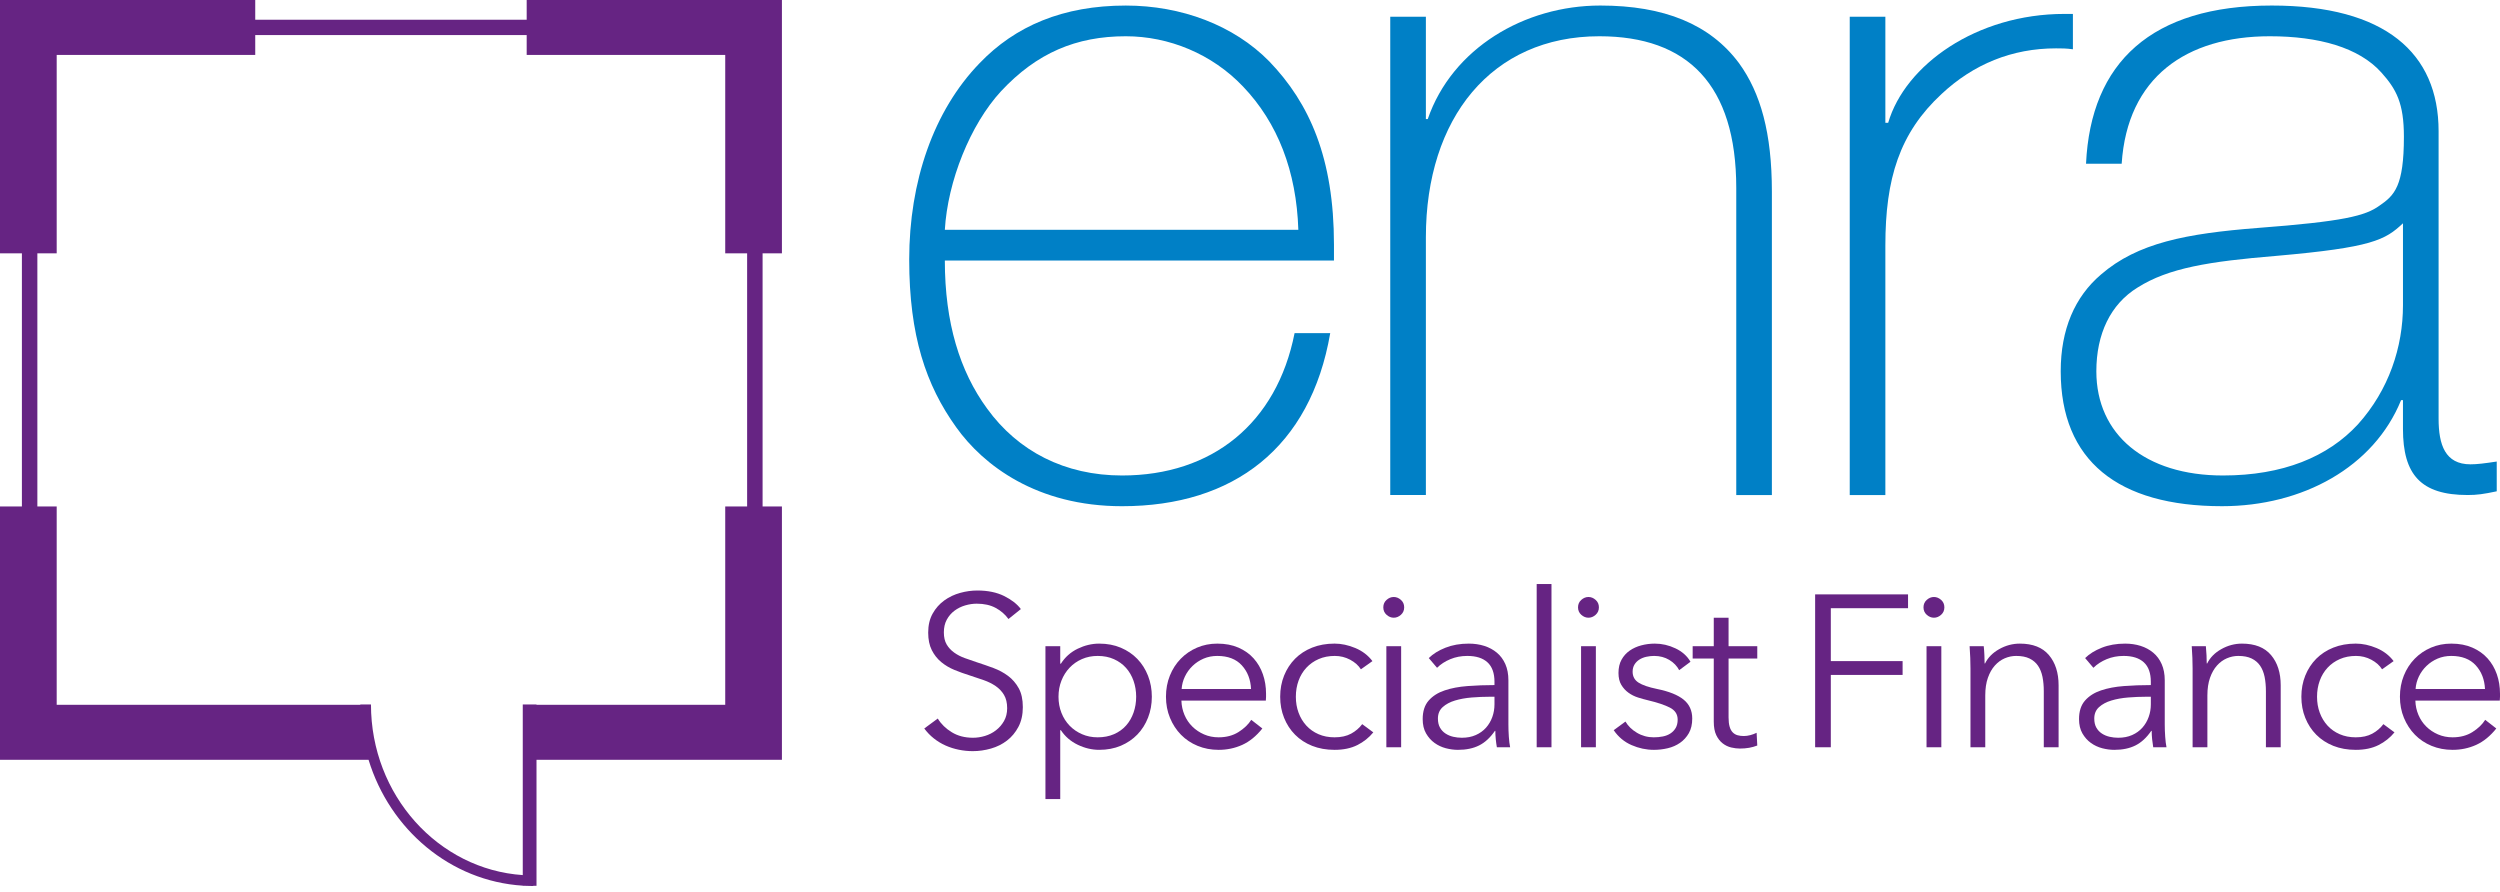
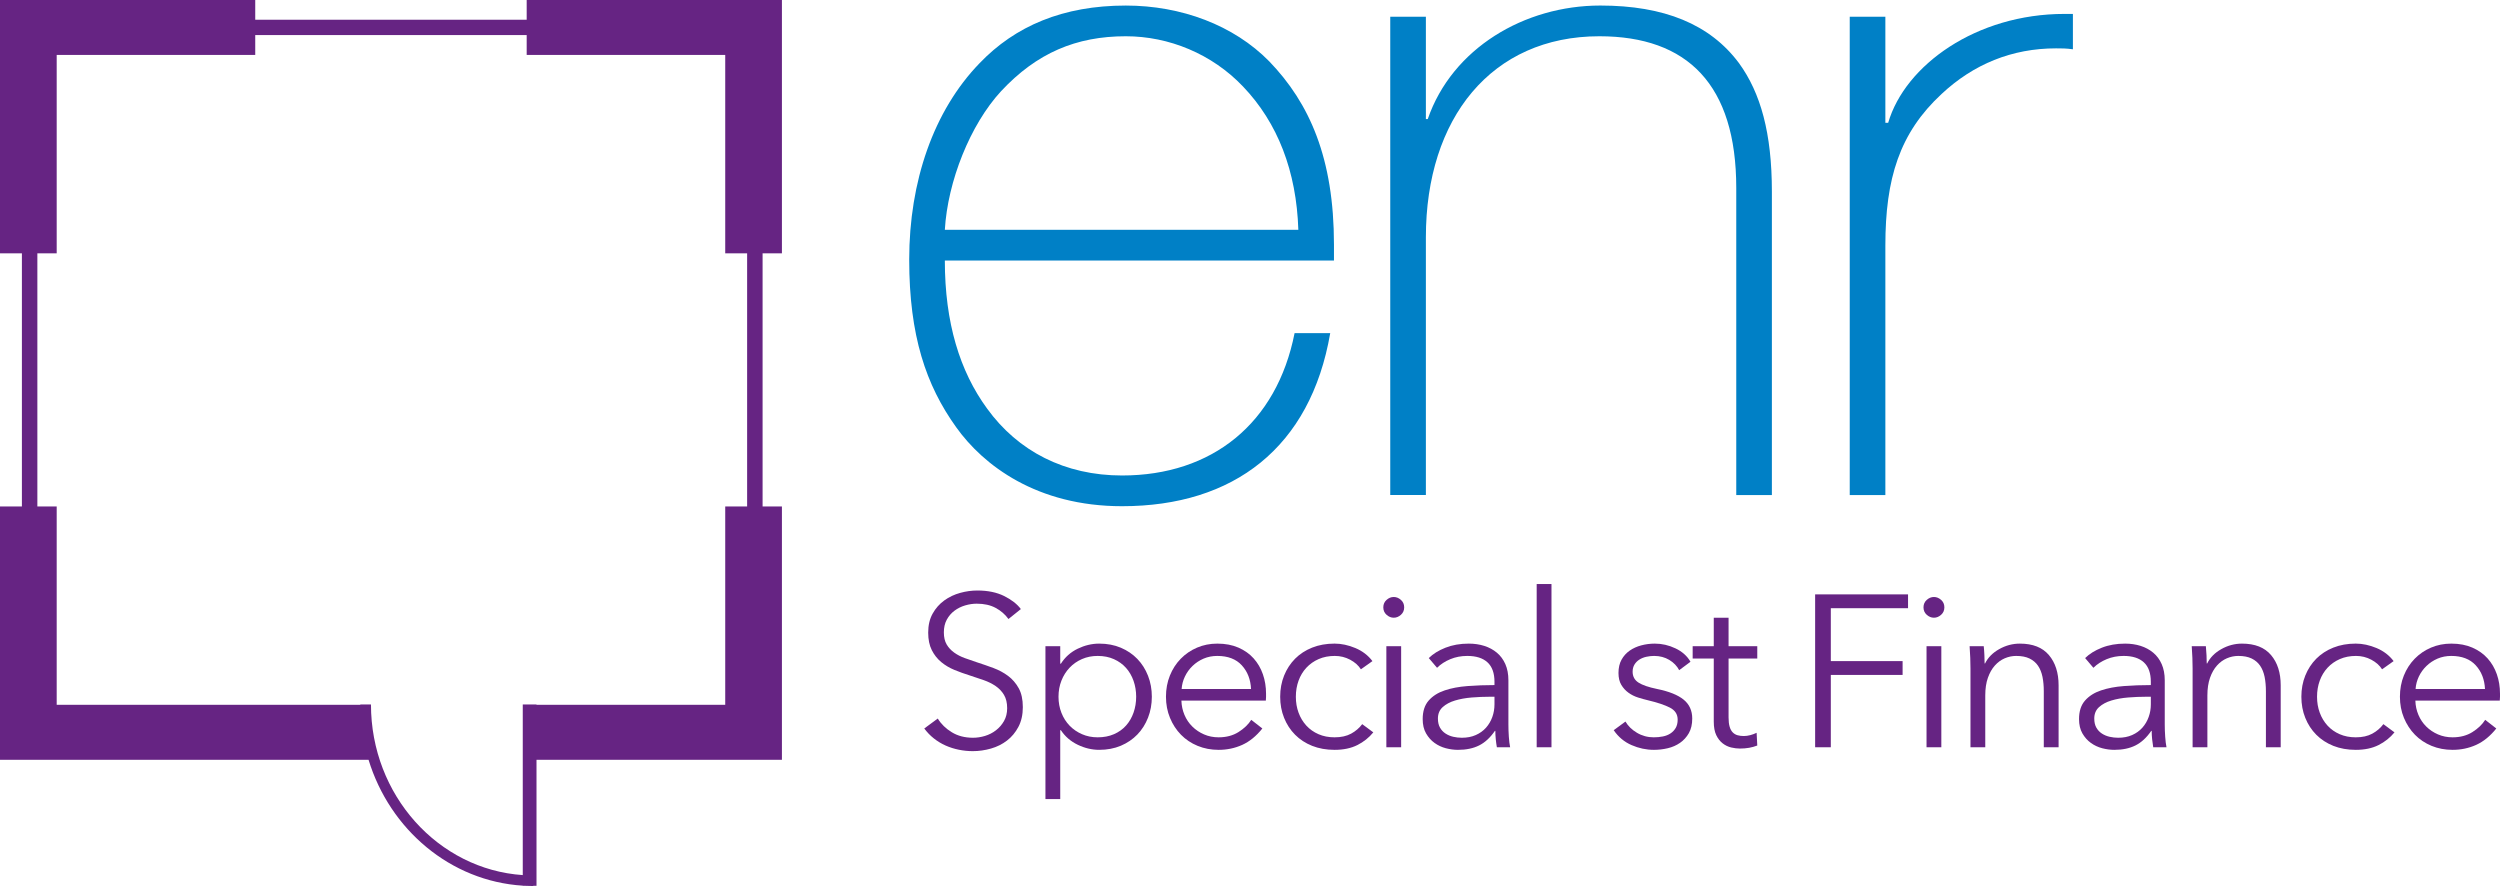
<svg xmlns="http://www.w3.org/2000/svg" width="199" height="71" viewBox="0 0 199 71" fill="none">
  <path d="M101.034 4.886C104.244 8.219 106.184 12.59 106.184 19.478V20.738H75.209C75.209 25.701 76.403 29.553 78.568 32.516C81.031 35.924 84.763 37.849 89.316 37.849C96.481 37.849 101.631 33.701 103.049 26.516H105.886C104.318 35.627 98.198 40.294 89.316 40.294C82.524 40.294 78.269 37.034 76.105 33.998C73.716 30.664 72.373 26.738 72.373 20.664C72.373 14.441 74.313 8.812 77.971 5.034C80.807 2.071 84.614 0.442 89.615 0.442C94.018 0.442 98.198 1.997 101.034 4.886ZM103.348 18.293C103.199 13.627 101.706 9.775 98.944 6.886C96.481 4.293 93.048 2.886 89.615 2.886C85.659 2.886 82.524 4.219 79.688 7.256C77.225 9.923 75.433 14.441 75.209 18.293H103.348Z" fill="#0080C6" />
  <path d="M138.43 5.034C140.147 7.404 141.042 10.589 141.042 15.257V39.405H138.206V14.96C138.206 6.738 134.325 2.886 127.309 2.886C118.725 2.886 113.5 9.404 113.5 18.886V39.404H110.664V1.33H113.5V9.478H113.649C115.591 3.849 121.338 0.441 127.383 0.441C132.458 0.441 136.116 1.922 138.43 5.034Z" fill="#0080C6" />
  <path d="M165.003 1.108V3.923C164.48 3.849 164.107 3.849 163.659 3.849C160.151 3.849 157.091 5.108 154.553 7.478C151.194 10.589 150.075 14.219 150.075 19.553V39.405H147.239V1.33H150.075V9.775H150.299C151.642 5.182 157.315 1.108 164.331 1.108H165.003H165.003Z" fill="#0080C6" />
-   <path d="M194.112 10.441V33.331C194.112 35.405 194.635 36.96 196.65 36.96C197.173 36.96 197.77 36.886 198.74 36.738V39.108C197.695 39.33 197.172 39.404 196.426 39.404C192.695 39.404 191.276 37.775 191.276 34.145V31.849H191.127C188.962 37.182 183.29 40.293 176.871 40.293C168.586 40.293 164.033 36.664 164.033 29.552C164.033 26.219 165.152 23.627 167.242 21.849C170.153 19.33 174.035 18.59 179.707 18.145C186.574 17.626 188.29 17.182 189.41 16.367C190.604 15.552 191.351 14.812 191.351 10.885C191.351 8.219 190.753 7.108 189.559 5.775C187.768 3.774 184.558 2.886 180.677 2.886C174.035 2.886 169.333 6.145 168.885 13.034H166.048C166.422 4.959 171.273 0.441 180.827 0.441C189.858 0.441 194.112 4.219 194.112 10.441ZM176.946 37.849C181.723 37.849 185.305 36.367 187.694 33.775C190.157 31.034 191.277 27.627 191.277 24.293V17.774C189.858 19.108 188.813 19.7 181.2 20.367C175.826 20.812 172.617 21.33 170.154 22.886C167.989 24.219 166.869 26.59 166.869 29.553C166.869 34.59 170.751 37.849 176.946 37.849Z" fill="#0080C6" />
  <path d="M80.274 49.273C80.008 48.906 79.668 48.611 79.252 48.388C78.837 48.164 78.334 48.053 77.746 48.053C77.445 48.053 77.139 48.099 76.828 48.19C76.516 48.282 76.233 48.422 75.979 48.611C75.725 48.8 75.52 49.038 75.364 49.325C75.208 49.611 75.131 49.949 75.131 50.338C75.131 50.727 75.206 51.049 75.355 51.301C75.504 51.553 75.703 51.768 75.951 51.945C76.198 52.123 76.481 52.27 76.797 52.384C77.114 52.499 77.445 52.613 77.79 52.728C78.216 52.865 78.645 53.014 79.076 53.174C79.508 53.335 79.897 53.544 80.243 53.802C80.588 54.059 80.87 54.386 81.089 54.781C81.308 55.177 81.417 55.678 81.417 56.285C81.417 56.892 81.299 57.417 81.066 57.857C80.833 58.299 80.53 58.663 80.157 58.949C79.785 59.235 79.359 59.448 78.88 59.585C78.401 59.722 77.918 59.791 77.434 59.791C77.064 59.791 76.695 59.754 76.325 59.679C75.956 59.605 75.604 59.493 75.269 59.344C74.934 59.195 74.623 59.006 74.334 58.777C74.045 58.548 73.791 58.285 73.572 57.987L74.646 57.196C74.911 57.631 75.283 57.995 75.763 58.287C76.242 58.58 76.804 58.725 77.451 58.725C77.763 58.725 78.08 58.677 78.404 58.58C78.727 58.482 79.019 58.333 79.278 58.132C79.538 57.932 79.752 57.686 79.919 57.393C80.086 57.101 80.17 56.76 80.17 56.371C80.17 55.947 80.086 55.595 79.919 55.314C79.751 55.033 79.529 54.798 79.252 54.609C78.975 54.42 78.657 54.263 78.299 54.137C77.941 54.011 77.566 53.885 77.174 53.759C76.77 53.633 76.372 53.489 75.979 53.329C75.587 53.169 75.234 52.959 74.923 52.702C74.611 52.444 74.36 52.126 74.17 51.748C73.979 51.37 73.884 50.906 73.884 50.356C73.884 49.771 74.002 49.267 74.239 48.843C74.475 48.42 74.784 48.07 75.165 47.795C75.546 47.52 75.968 47.32 76.429 47.194C76.891 47.067 77.347 47.004 77.798 47.004C78.629 47.004 79.338 47.151 79.927 47.442C80.516 47.735 80.961 48.081 81.261 48.482L80.274 49.273L80.274 49.273Z" fill="#662483" />
  <path d="M84.395 63.606H83.217V51.438H84.395V52.83H84.447C84.781 52.304 85.229 51.906 85.789 51.636C86.349 51.367 86.917 51.232 87.495 51.232C88.129 51.232 88.704 51.341 89.218 51.558C89.732 51.777 90.17 52.074 90.534 52.452C90.898 52.83 91.181 53.277 91.383 53.793C91.585 54.309 91.686 54.864 91.686 55.46C91.686 56.056 91.585 56.611 91.383 57.127C91.181 57.642 90.898 58.09 90.534 58.467C90.17 58.845 89.732 59.143 89.218 59.361C88.704 59.578 88.129 59.687 87.495 59.687C86.917 59.687 86.349 59.553 85.789 59.283C85.229 59.014 84.781 58.628 84.447 58.123H84.395V63.606V63.606ZM90.439 55.46C90.439 55.013 90.369 54.592 90.231 54.197C90.092 53.802 89.894 53.458 89.633 53.166C89.374 52.874 89.053 52.642 88.672 52.47C88.291 52.298 87.859 52.212 87.374 52.212C86.923 52.212 86.507 52.295 86.126 52.461C85.746 52.627 85.417 52.856 85.14 53.148C84.862 53.441 84.646 53.784 84.49 54.18C84.335 54.575 84.257 55.001 84.257 55.46C84.257 55.919 84.335 56.345 84.49 56.74C84.646 57.135 84.862 57.476 85.14 57.763C85.417 58.049 85.746 58.276 86.126 58.441C86.507 58.608 86.923 58.691 87.374 58.691C87.859 58.691 88.291 58.608 88.672 58.441C89.053 58.275 89.374 58.046 89.633 57.754C89.894 57.462 90.092 57.118 90.231 56.723C90.369 56.328 90.439 55.906 90.439 55.46V55.46Z" fill="#662483" />
  <path d="M100.777 55.219V55.477C100.777 55.569 100.771 55.666 100.76 55.77H94.04C94.052 56.171 94.133 56.549 94.283 56.904C94.433 57.259 94.641 57.569 94.907 57.831C95.172 58.095 95.484 58.304 95.842 58.459C96.199 58.614 96.586 58.691 97.002 58.691C97.614 58.691 98.142 58.551 98.587 58.27C99.031 57.989 99.368 57.666 99.6 57.299L100.483 57.987C99.998 58.594 99.464 59.029 98.881 59.293C98.298 59.556 97.672 59.688 97.002 59.688C96.401 59.688 95.845 59.582 95.331 59.37C94.817 59.158 94.376 58.863 94.006 58.485C93.636 58.107 93.345 57.66 93.132 57.144C92.918 56.628 92.811 56.067 92.811 55.46C92.811 54.853 92.915 54.291 93.123 53.776C93.331 53.26 93.619 52.813 93.989 52.435C94.359 52.057 94.791 51.762 95.288 51.55C95.784 51.338 96.321 51.232 96.898 51.232C97.533 51.232 98.094 51.338 98.578 51.55C99.063 51.762 99.467 52.048 99.79 52.409C100.113 52.771 100.359 53.191 100.526 53.673C100.694 54.154 100.777 54.67 100.777 55.219ZM99.582 54.842C99.548 54.085 99.303 53.458 98.847 52.959C98.39 52.461 97.741 52.212 96.898 52.212C96.506 52.212 96.142 52.283 95.807 52.426C95.472 52.57 95.178 52.765 94.924 53.011C94.67 53.257 94.468 53.538 94.318 53.853C94.168 54.169 94.081 54.498 94.058 54.842H99.582Z" fill="#662483" />
  <path d="M108.328 53.277C108.131 52.968 107.846 52.713 107.471 52.513C107.095 52.312 106.689 52.212 106.249 52.212C105.776 52.212 105.349 52.295 104.968 52.461C104.587 52.627 104.261 52.856 103.99 53.148C103.718 53.441 103.51 53.784 103.366 54.18C103.222 54.575 103.15 55.001 103.15 55.46C103.15 55.919 103.222 56.342 103.366 56.731C103.51 57.121 103.715 57.462 103.981 57.754C104.247 58.046 104.57 58.275 104.951 58.441C105.332 58.608 105.759 58.691 106.233 58.691C106.752 58.691 107.19 58.594 107.549 58.399C107.906 58.204 108.2 57.952 108.432 57.642L109.315 58.296C108.969 58.719 108.544 59.058 108.042 59.309C107.539 59.562 106.936 59.688 106.232 59.688C105.574 59.688 104.979 59.581 104.448 59.37C103.917 59.157 103.464 58.863 103.089 58.484C102.714 58.106 102.422 57.66 102.215 57.144C102.007 56.628 101.903 56.067 101.903 55.46C101.903 54.852 102.007 54.291 102.215 53.775C102.423 53.26 102.714 52.813 103.089 52.434C103.464 52.057 103.917 51.762 104.448 51.55C104.979 51.338 105.574 51.231 106.232 51.231C106.775 51.231 107.326 51.35 107.886 51.584C108.446 51.819 108.899 52.166 109.246 52.624L108.328 53.277L108.328 53.277Z" fill="#662483" />
  <path d="M111.773 48.345C111.773 48.585 111.687 48.783 111.514 48.938C111.34 49.093 111.15 49.17 110.942 49.17C110.734 49.17 110.544 49.093 110.371 48.938C110.197 48.783 110.111 48.585 110.111 48.345C110.111 48.105 110.197 47.906 110.371 47.752C110.544 47.597 110.734 47.52 110.942 47.52C111.15 47.52 111.34 47.597 111.514 47.752C111.687 47.906 111.773 48.104 111.773 48.345ZM111.531 59.482H110.354V51.439H111.531V59.482Z" fill="#662483" />
  <path d="M118.961 54.276C118.961 53.582 118.776 53.065 118.406 52.724C118.037 52.383 117.5 52.212 116.796 52.212C116.311 52.212 115.861 52.297 115.445 52.47C115.029 52.642 114.677 52.871 114.389 53.157L113.731 52.383C114.065 52.051 114.507 51.777 115.055 51.559C115.604 51.341 116.225 51.232 116.917 51.232C117.356 51.232 117.765 51.293 118.146 51.412C118.527 51.533 118.862 51.713 119.151 51.954C119.439 52.195 119.664 52.498 119.826 52.865C119.988 53.232 120.069 53.661 120.069 54.154V57.677C120.069 57.987 120.08 58.307 120.103 58.64C120.126 58.972 120.16 59.253 120.207 59.482H119.151C119.116 59.287 119.087 59.075 119.064 58.846C119.041 58.617 119.029 58.393 119.029 58.176H118.995C118.625 58.715 118.207 59.101 117.739 59.336C117.272 59.571 116.709 59.688 116.051 59.688C115.739 59.688 115.419 59.645 115.09 59.56C114.761 59.473 114.46 59.333 114.19 59.137C113.918 58.942 113.693 58.689 113.514 58.378C113.335 58.068 113.246 57.688 113.246 57.24C113.246 56.619 113.404 56.128 113.721 55.766C114.039 55.404 114.463 55.134 114.995 54.956C115.526 54.777 116.134 54.662 116.822 54.61C117.508 54.559 118.221 54.532 118.96 54.532V54.277L118.961 54.276ZM118.614 55.46C118.129 55.46 117.642 55.48 117.151 55.52C116.66 55.56 116.216 55.641 115.818 55.761C115.419 55.881 115.093 56.056 114.839 56.285C114.585 56.514 114.458 56.818 114.458 57.196C114.458 57.483 114.513 57.723 114.623 57.918C114.733 58.112 114.88 58.27 115.065 58.39C115.249 58.511 115.454 58.596 115.679 58.648C115.904 58.699 116.132 58.725 116.363 58.725C116.779 58.725 117.148 58.654 117.472 58.51C117.795 58.367 118.066 58.172 118.286 57.926C118.505 57.68 118.672 57.396 118.788 57.075C118.903 56.755 118.961 56.416 118.961 56.061V55.46H118.614L118.614 55.46Z" fill="#662483" />
  <path d="M123.498 59.482H122.32V46.489H123.498V59.482Z" fill="#662483" />
-   <path d="M127.273 48.345C127.273 48.585 127.187 48.783 127.013 48.938C126.84 49.093 126.65 49.17 126.442 49.17C126.234 49.17 126.044 49.093 125.87 48.938C125.697 48.783 125.611 48.585 125.611 48.345C125.611 48.105 125.697 47.906 125.87 47.752C126.044 47.597 126.234 47.52 126.442 47.52C126.65 47.52 126.84 47.597 127.013 47.752C127.187 47.906 127.273 48.104 127.273 48.345ZM127.031 59.482H125.853V51.439H127.031V59.482Z" fill="#662483" />
  <path d="M133.663 53.346C133.489 53.014 133.227 52.742 132.875 52.529C132.523 52.318 132.122 52.212 131.672 52.212C131.463 52.212 131.255 52.235 131.048 52.28C130.84 52.326 130.655 52.401 130.494 52.504C130.332 52.607 130.202 52.739 130.104 52.899C130.006 53.06 129.957 53.249 129.957 53.466C129.957 53.844 130.113 54.134 130.424 54.334C130.736 54.534 131.226 54.703 131.896 54.841C132.855 55.036 133.562 55.32 134.018 55.692C134.474 56.064 134.702 56.566 134.702 57.196C134.702 57.654 134.613 58.041 134.434 58.356C134.254 58.671 134.02 58.929 133.732 59.129C133.443 59.33 133.118 59.473 132.754 59.559C132.39 59.645 132.023 59.688 131.654 59.688C131.042 59.688 130.447 59.562 129.871 59.309C129.293 59.058 128.82 58.663 128.451 58.124L129.386 57.436C129.593 57.792 129.899 58.09 130.303 58.33C130.707 58.57 131.152 58.691 131.637 58.691C131.89 58.691 132.133 58.668 132.364 58.622C132.595 58.576 132.797 58.496 132.97 58.382C133.144 58.267 133.282 58.121 133.386 57.944C133.49 57.766 133.542 57.545 133.542 57.282C133.542 56.858 133.337 56.54 132.927 56.328C132.517 56.116 131.925 55.918 131.152 55.735C130.91 55.678 130.652 55.606 130.381 55.52C130.11 55.434 129.858 55.308 129.628 55.142C129.397 54.976 129.206 54.767 129.056 54.515C128.906 54.263 128.831 53.948 128.831 53.569C128.831 53.157 128.912 52.804 129.074 52.513C129.235 52.22 129.452 51.98 129.723 51.79C129.994 51.602 130.303 51.461 130.65 51.37C130.996 51.278 131.354 51.232 131.724 51.232C132.289 51.232 132.837 51.358 133.368 51.61C133.899 51.862 134.298 52.218 134.563 52.676L133.663 53.346V53.346Z" fill="#662483" />
  <path d="M139.879 52.418H137.594V57.11C137.594 57.408 137.622 57.654 137.68 57.849C137.737 58.044 137.821 58.196 137.931 58.304C138.041 58.413 138.17 58.488 138.321 58.528C138.47 58.568 138.632 58.588 138.806 58.588C138.967 58.588 139.137 58.565 139.316 58.519C139.495 58.473 139.665 58.41 139.827 58.33L139.879 59.344C139.671 59.425 139.455 59.484 139.23 59.525C139.005 59.564 138.759 59.585 138.494 59.585C138.274 59.585 138.044 59.556 137.801 59.499C137.559 59.441 137.333 59.333 137.126 59.172C136.918 59.012 136.748 58.794 136.615 58.519C136.482 58.245 136.416 57.884 136.416 57.436V52.418H134.736V51.439H136.416V49.17H137.594V51.439H139.879V52.418Z" fill="#662483" />
  <path d="M145.733 59.482H144.485V47.313H151.88V48.413H145.733V52.624H151.447V53.724H145.733V59.482Z" fill="#662483" />
  <path d="M154.772 48.345C154.772 48.585 154.686 48.783 154.513 48.938C154.339 49.093 154.149 49.17 153.941 49.17C153.733 49.17 153.543 49.093 153.37 48.938C153.196 48.783 153.11 48.585 153.11 48.345C153.11 48.105 153.196 47.906 153.37 47.752C153.543 47.597 153.733 47.52 153.941 47.52C154.149 47.52 154.339 47.597 154.513 47.752C154.686 47.906 154.772 48.104 154.772 48.345ZM154.53 59.482H153.352V51.439H154.53V59.482Z" fill="#662483" />
  <path d="M157.906 51.439C157.93 51.656 157.946 51.897 157.958 52.16C157.969 52.424 157.975 52.642 157.975 52.813H158.01C158.241 52.344 158.616 51.962 159.136 51.671C159.655 51.378 160.203 51.232 160.781 51.232C161.808 51.232 162.579 51.536 163.093 52.143C163.606 52.75 163.864 53.552 163.864 54.549V59.482H162.686V55.031C162.686 54.607 162.652 54.222 162.582 53.879C162.512 53.535 162.394 53.241 162.227 52.994C162.059 52.748 161.834 52.556 161.552 52.418C161.269 52.28 160.914 52.212 160.487 52.212C160.175 52.212 159.872 52.275 159.577 52.401C159.283 52.527 159.02 52.719 158.79 52.977C158.558 53.235 158.374 53.561 158.235 53.956C158.097 54.351 158.027 54.818 158.027 55.357V59.482H156.85V53.209C156.85 52.991 156.844 52.71 156.833 52.367C156.821 52.022 156.804 51.713 156.781 51.439H157.906Z" fill="#662483" />
  <path d="M171.206 54.276C171.206 53.582 171.022 53.065 170.652 52.724C170.282 52.383 169.745 52.212 169.042 52.212C168.557 52.212 168.106 52.297 167.691 52.47C167.275 52.642 166.923 52.871 166.634 53.157L165.976 52.383C166.311 52.051 166.752 51.777 167.301 51.559C167.849 51.341 168.47 51.232 169.162 51.232C169.601 51.232 170.011 51.293 170.392 51.412C170.773 51.533 171.108 51.713 171.396 51.954C171.685 52.195 171.91 52.498 172.071 52.865C172.233 53.232 172.314 53.661 172.314 54.154V57.677C172.314 57.987 172.326 58.307 172.349 58.64C172.372 58.972 172.406 59.253 172.453 59.482H171.396C171.362 59.287 171.333 59.075 171.31 58.846C171.286 58.617 171.275 58.393 171.275 58.176H171.241C170.871 58.715 170.452 59.101 169.985 59.336C169.517 59.571 168.954 59.688 168.297 59.688C167.985 59.688 167.664 59.645 167.336 59.56C167.007 59.473 166.706 59.333 166.435 59.137C166.163 58.942 165.939 58.689 165.759 58.378C165.581 58.068 165.491 57.688 165.491 57.24C165.491 56.619 165.649 56.128 165.967 55.766C166.285 55.404 166.709 55.134 167.24 54.956C167.771 54.777 168.38 54.662 169.067 54.61C169.754 54.559 170.467 54.532 171.206 54.532V54.277L171.206 54.276ZM170.86 55.46C170.375 55.46 169.887 55.48 169.396 55.52C168.906 55.56 168.461 55.641 168.063 55.761C167.665 55.881 167.339 56.056 167.085 56.285C166.831 56.514 166.704 56.818 166.704 57.196C166.704 57.483 166.758 57.723 166.868 57.918C166.978 58.112 167.126 58.27 167.31 58.39C167.494 58.511 167.7 58.596 167.925 58.648C168.15 58.699 168.378 58.725 168.609 58.725C169.024 58.725 169.394 58.654 169.717 58.51C170.04 58.367 170.311 58.172 170.531 57.926C170.75 57.68 170.918 57.396 171.033 57.075C171.149 56.755 171.207 56.416 171.207 56.061V55.46H170.86L170.86 55.46Z" fill="#662483" />
  <path d="M175.587 51.439C175.61 51.656 175.627 51.897 175.639 52.16C175.65 52.424 175.656 52.642 175.656 52.813H175.691C175.922 52.344 176.297 51.962 176.816 51.671C177.336 51.378 177.884 51.232 178.462 51.232C179.489 51.232 180.26 51.536 180.774 52.143C181.287 52.75 181.544 53.552 181.544 54.549V59.482H180.367V55.031C180.367 54.607 180.332 54.222 180.263 53.879C180.193 53.535 180.075 53.241 179.908 52.994C179.74 52.748 179.515 52.556 179.233 52.418C178.949 52.28 178.595 52.212 178.168 52.212C177.856 52.212 177.553 52.275 177.258 52.401C176.964 52.527 176.701 52.719 176.471 52.977C176.239 53.235 176.055 53.561 175.916 53.956C175.778 54.351 175.708 54.818 175.708 55.357V59.482H174.531V53.209C174.531 52.991 174.525 52.71 174.514 52.367C174.502 52.022 174.485 51.713 174.462 51.439H175.587Z" fill="#662483" />
  <path d="M189.614 53.277C189.418 52.968 189.132 52.713 188.757 52.513C188.381 52.312 187.975 52.212 187.535 52.212C187.062 52.212 186.635 52.295 186.254 52.461C185.873 52.627 185.547 52.856 185.276 53.148C185.004 53.441 184.797 53.784 184.652 54.18C184.508 54.575 184.436 55.001 184.436 55.46C184.436 55.919 184.508 56.342 184.652 56.731C184.796 57.121 185.001 57.462 185.267 57.754C185.533 58.046 185.856 58.275 186.237 58.441C186.618 58.608 187.045 58.691 187.519 58.691C188.038 58.691 188.477 58.594 188.835 58.399C189.192 58.204 189.487 57.952 189.718 57.642L190.601 58.296C190.255 58.719 189.83 59.058 189.328 59.309C188.826 59.562 188.222 59.688 187.518 59.688C186.86 59.688 186.265 59.581 185.734 59.37C185.204 59.157 184.751 58.863 184.375 58.484C184 58.106 183.709 57.66 183.501 57.144C183.293 56.628 183.189 56.067 183.189 55.46C183.189 54.852 183.293 54.291 183.501 53.775C183.709 53.26 184 52.813 184.375 52.434C184.75 52.057 185.203 51.762 185.734 51.55C186.265 51.338 186.86 51.231 187.518 51.231C188.061 51.231 188.612 51.35 189.172 51.584C189.732 51.819 190.185 52.166 190.532 52.624L189.614 53.277L189.614 53.277Z" fill="#662483" />
  <path d="M199 55.219V55.477C199 55.569 198.994 55.666 198.982 55.77H192.263C192.274 56.171 192.355 56.549 192.506 56.904C192.656 57.259 192.863 57.569 193.129 57.831C193.394 58.095 193.706 58.304 194.064 58.459C194.422 58.614 194.809 58.691 195.224 58.691C195.836 58.691 196.365 58.551 196.809 58.27C197.253 57.989 197.591 57.666 197.822 57.299L198.705 57.987C198.221 58.594 197.686 59.029 197.103 59.293C196.52 59.556 195.894 59.688 195.224 59.688C194.624 59.688 194.067 59.582 193.553 59.37C193.04 59.158 192.598 58.863 192.229 58.485C191.859 58.107 191.568 57.66 191.354 57.144C191.14 56.628 191.034 56.067 191.034 55.46C191.034 54.853 191.138 54.291 191.346 53.776C191.553 53.26 191.841 52.813 192.211 52.435C192.581 52.057 193.014 51.762 193.51 51.55C194.006 51.338 194.543 51.232 195.121 51.232C195.755 51.232 196.316 51.338 196.8 51.55C197.285 51.762 197.689 52.048 198.012 52.409C198.336 52.771 198.581 53.191 198.749 53.673C198.916 54.154 199 54.67 199 55.219ZM197.805 54.842C197.77 54.085 197.525 53.458 197.069 52.959C196.612 52.461 195.963 52.212 195.121 52.212C194.728 52.212 194.364 52.283 194.03 52.426C193.695 52.57 193.401 52.765 193.147 53.011C192.893 53.257 192.69 53.538 192.54 53.853C192.39 54.169 192.304 54.498 192.281 54.842H197.805Z" fill="#662483" />
  <path d="M62.241 20.163V0H41.924V1.572H20.317V0H0V20.163H1.743V40.316H0V60.479H29.337C31.034 66.035 35.85 70.136 41.613 70.499V70.509H41.735C41.97 70.522 42.208 70.528 42.446 70.528V70.509H42.706V60.479H62.241V40.316H60.702V20.163H62.241H62.241ZM59.471 40.316H57.728V56.104H42.705V56.078H41.612V69.657C34.877 69.202 29.529 63.288 29.529 56.078H28.682C28.682 56.087 28.683 56.095 28.683 56.103H4.513V40.316H2.974V20.163H4.513V4.375H20.317V2.793H41.924V4.375H57.728V20.163H59.471V40.316Z" fill="#662483" />
</svg>